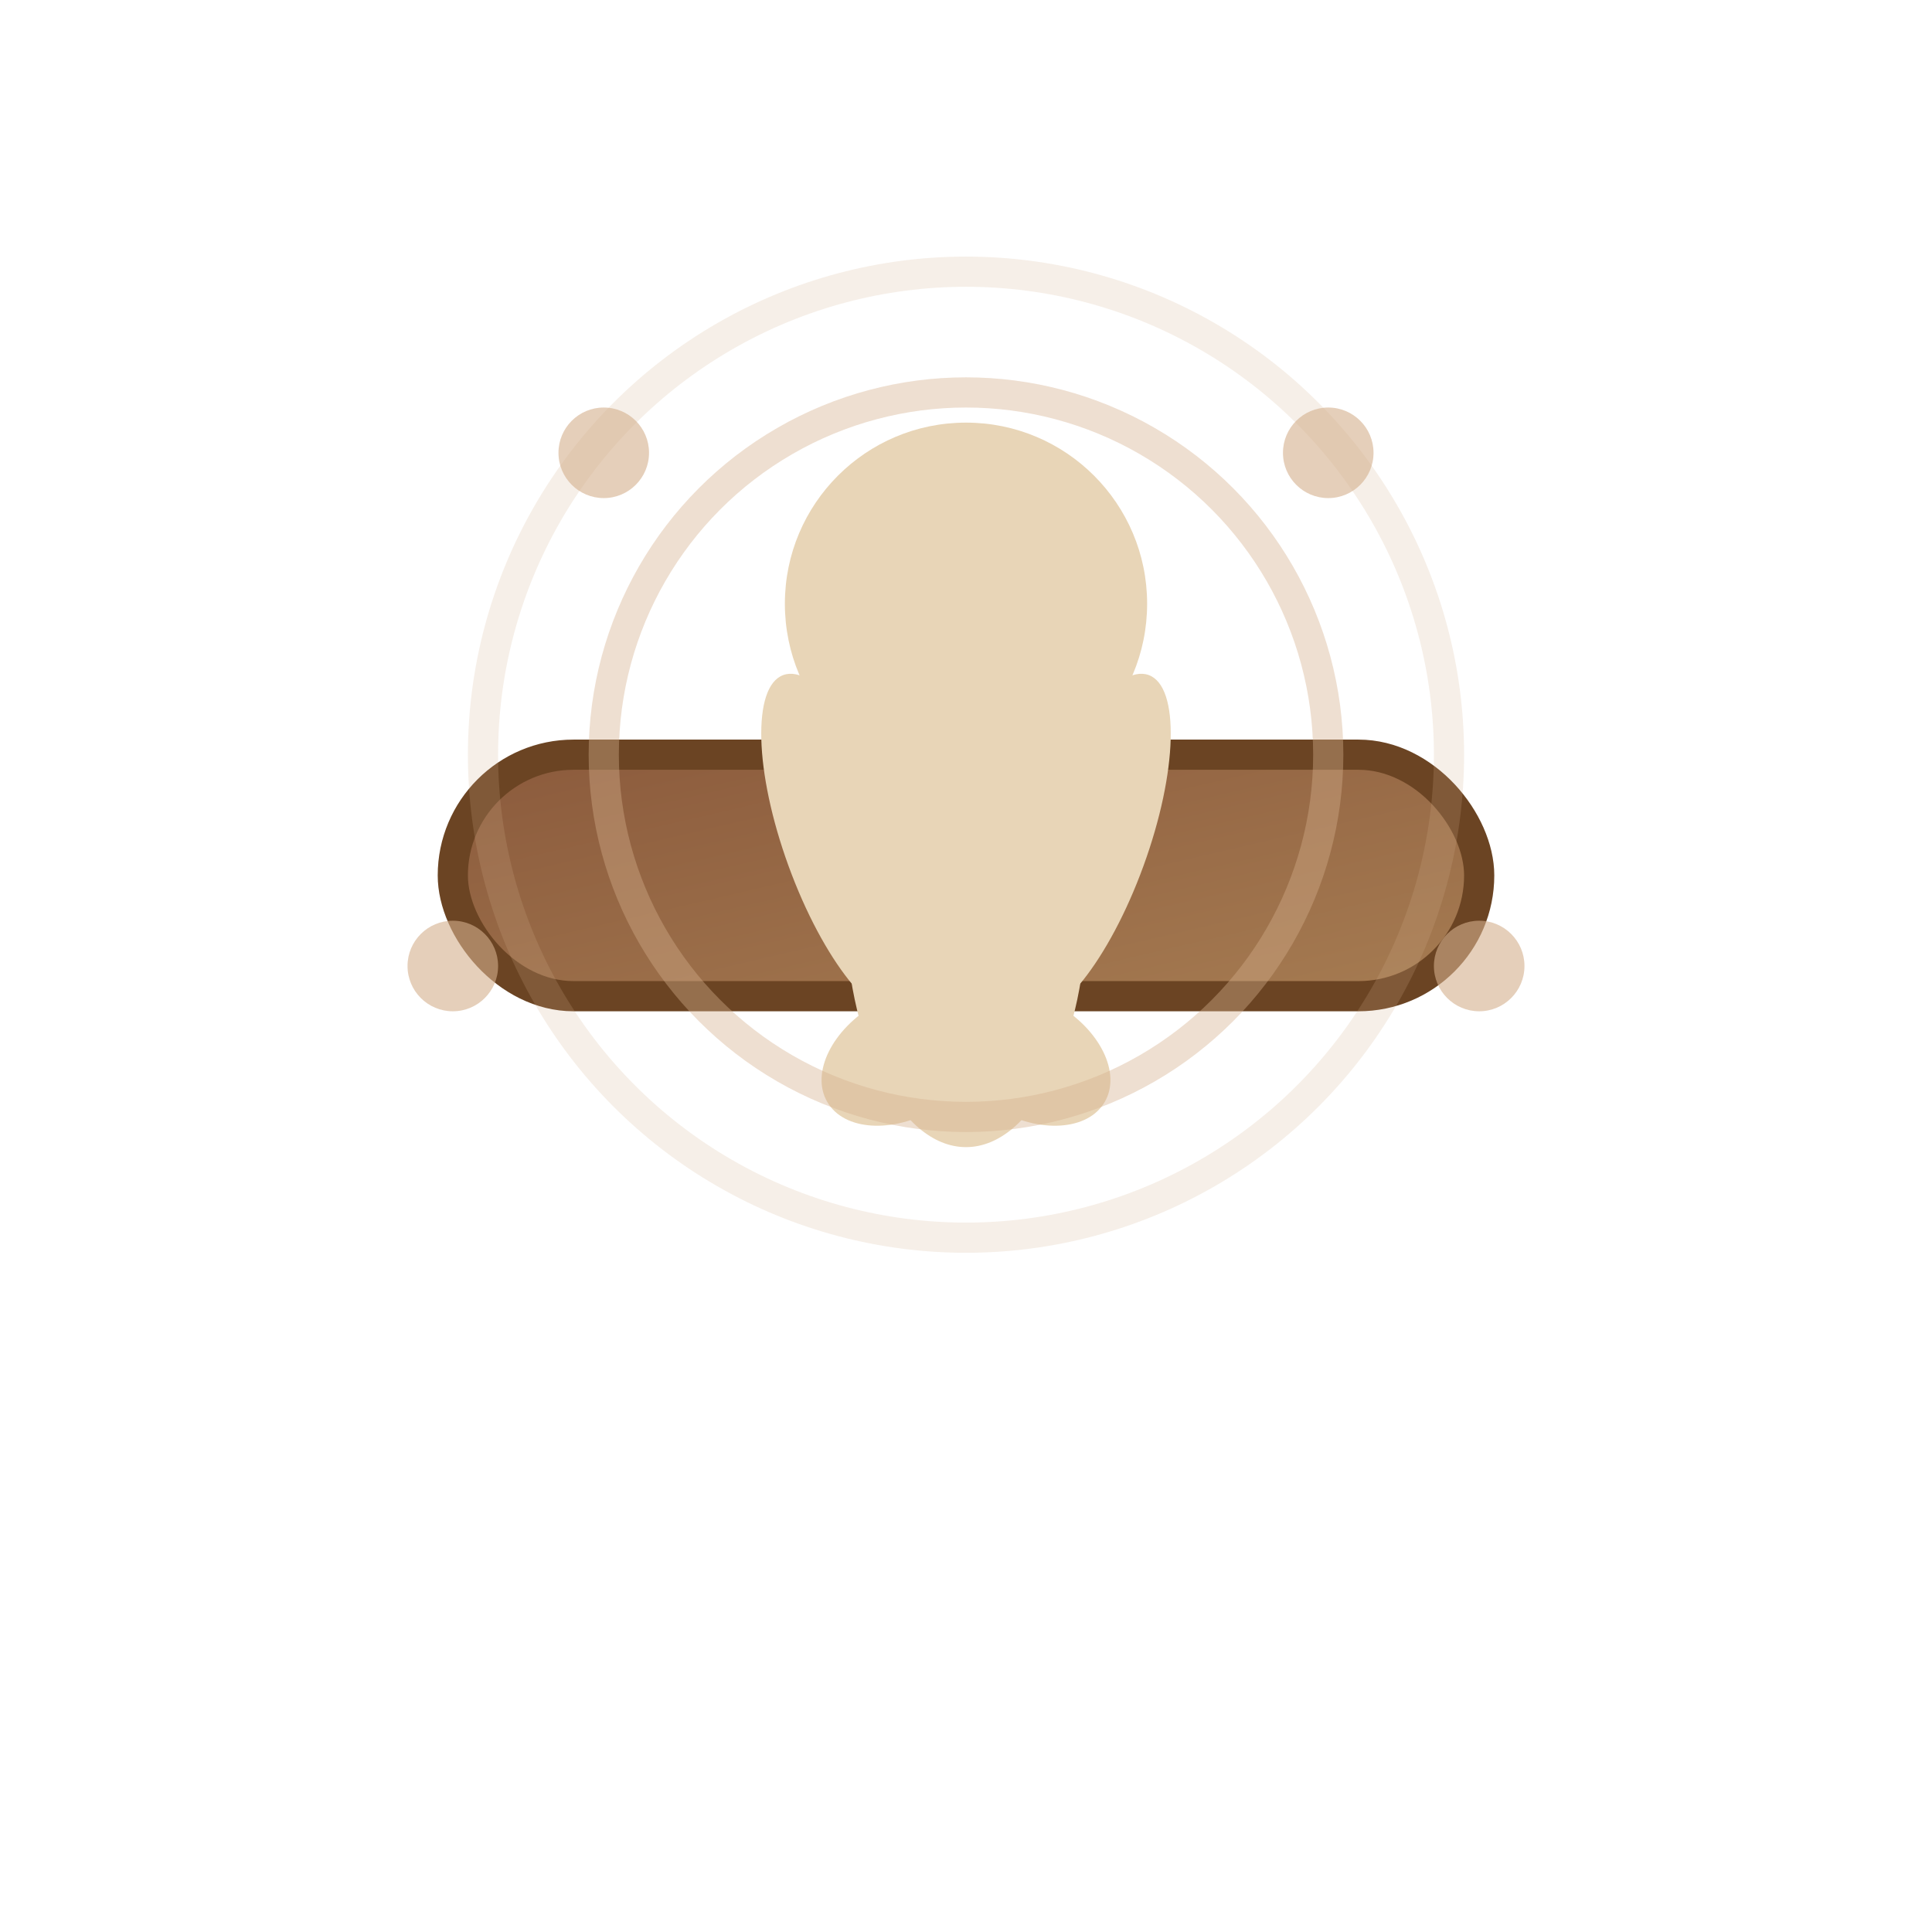
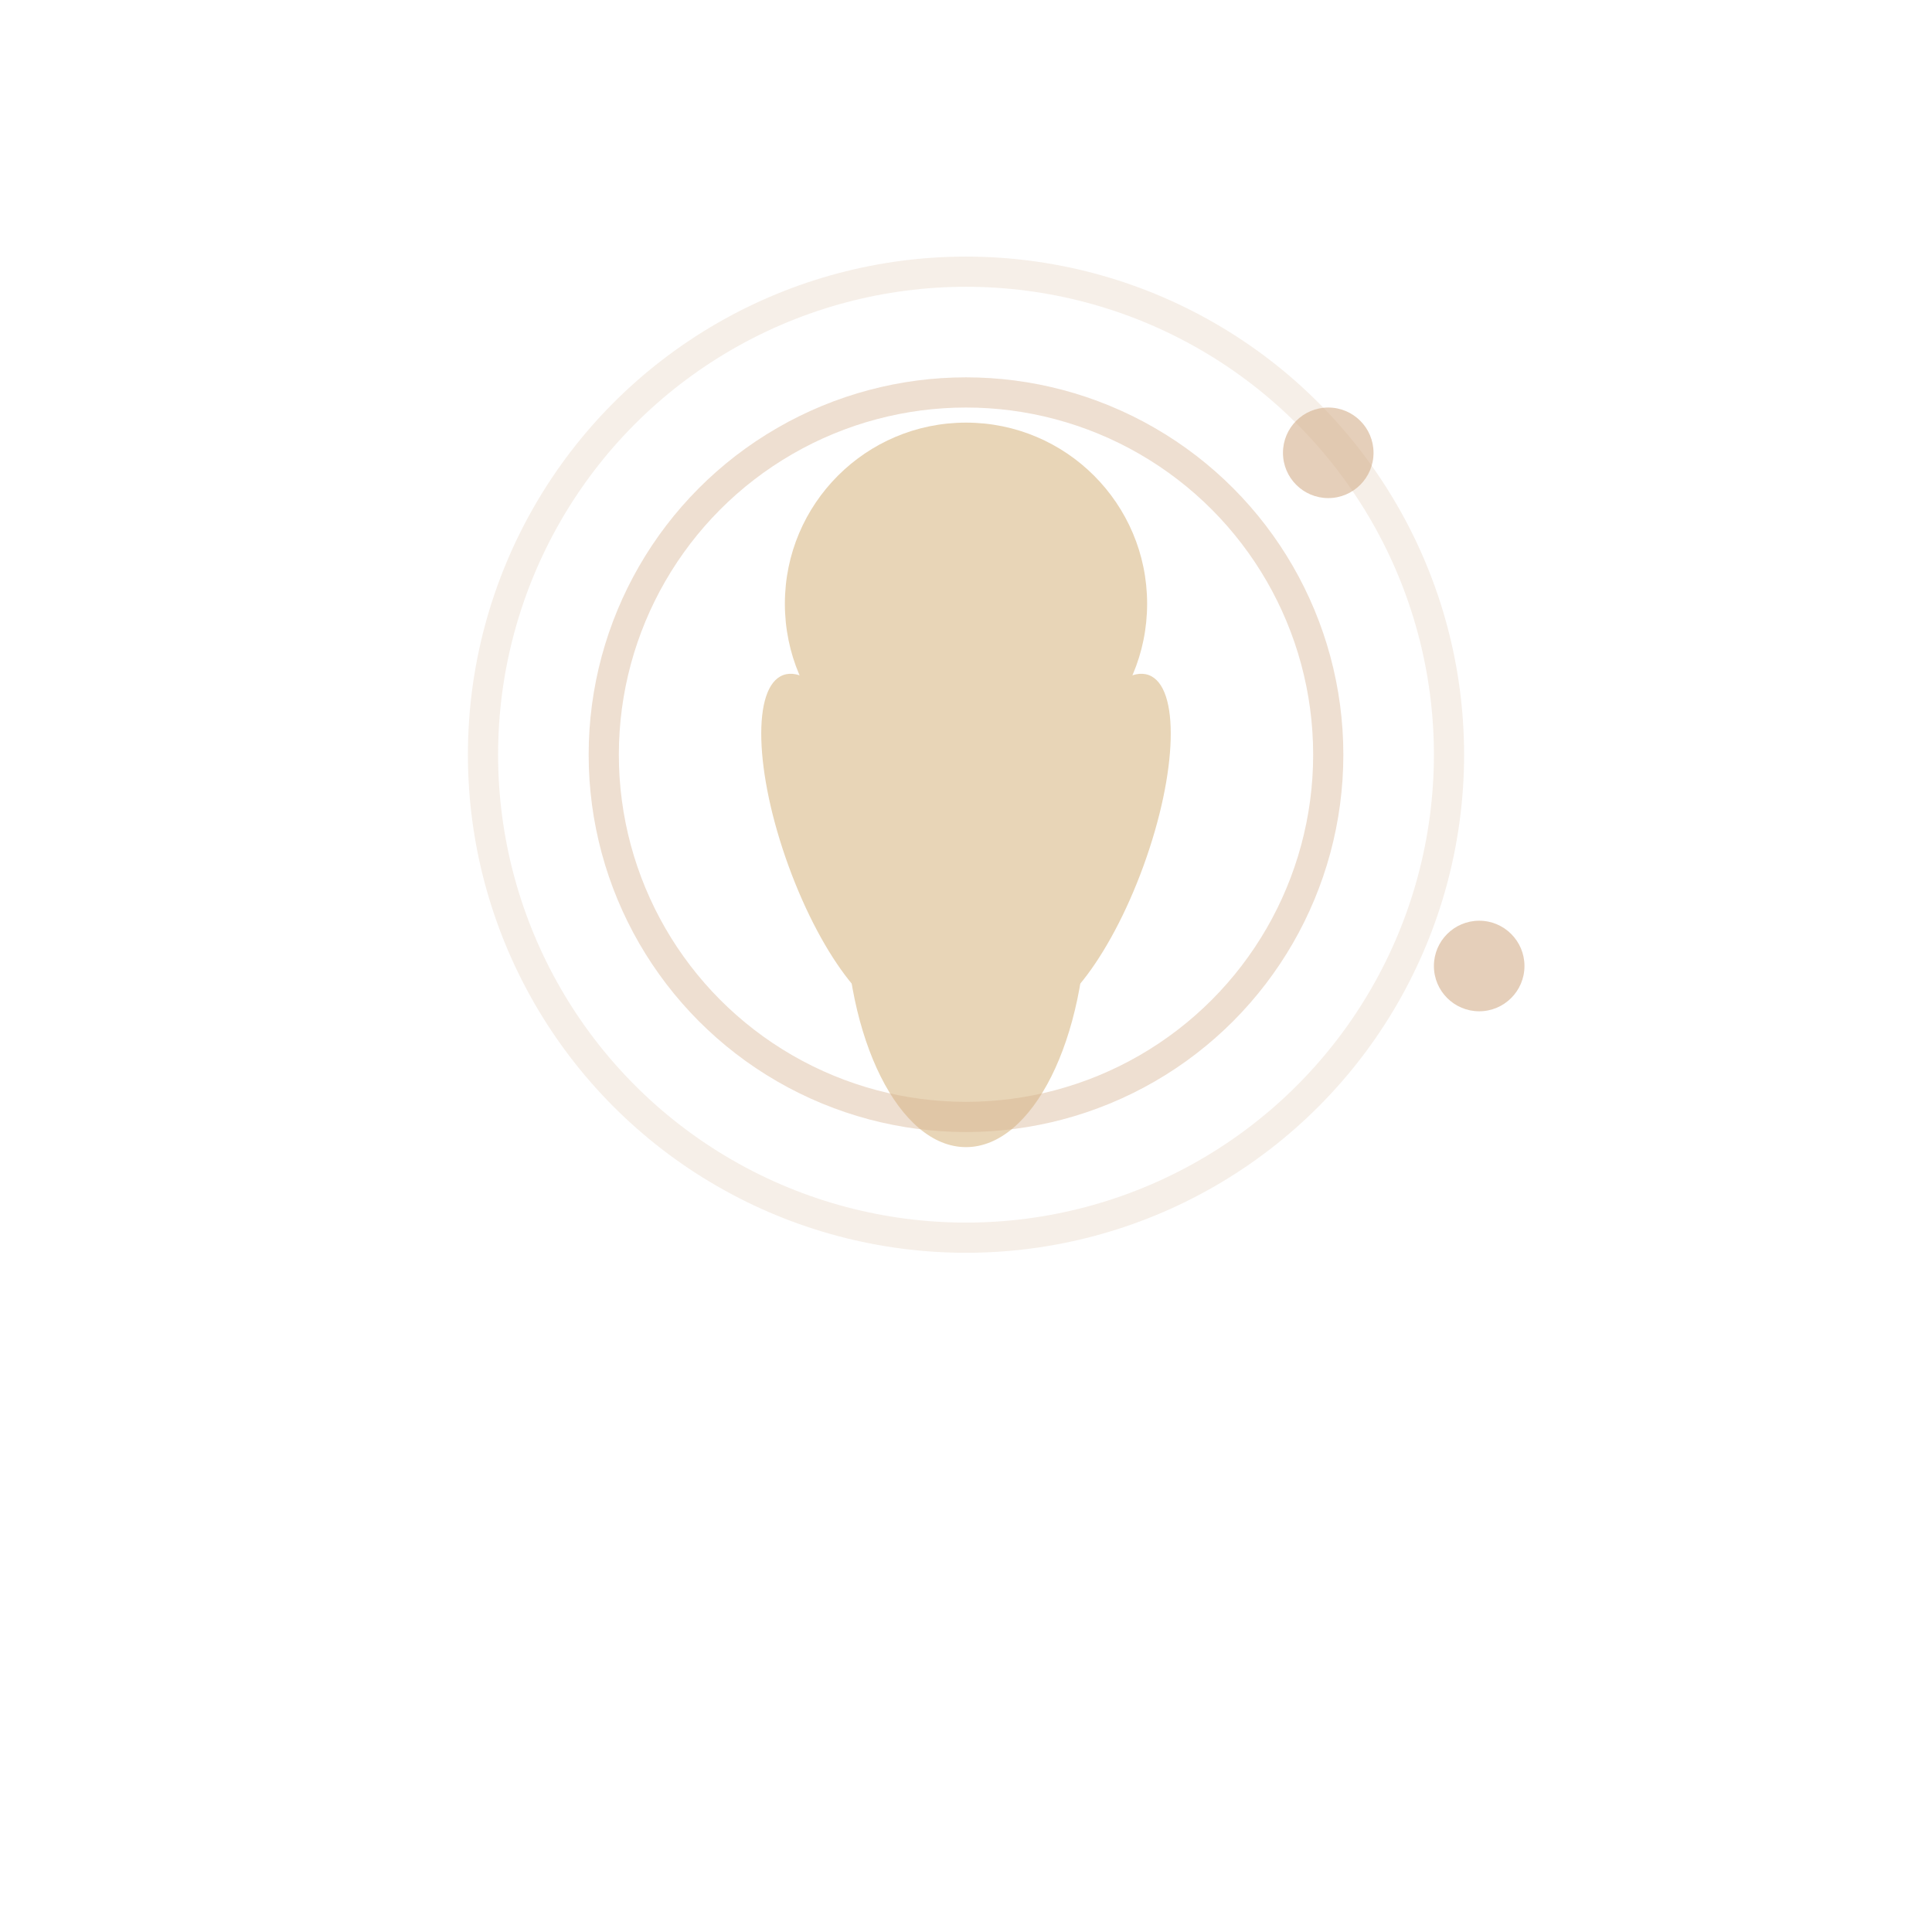
<svg xmlns="http://www.w3.org/2000/svg" viewBox="0 0 64 64">
  <defs>
    <linearGradient id="practiceGradient" x1="0%" y1="0%" x2="100%" y2="100%">
      <stop offset="0%" style="stop-color:#8B5A3C;stop-opacity:1" />
      <stop offset="100%" style="stop-color:#A67C52;stop-opacity:1" />
    </linearGradient>
  </defs>
-   <rect x="15" y="25" width="34" height="8" rx="4" fill="url(#practiceGradient)" stroke="#6B4423" stroke-width="1" />
  <circle cx="32" cy="20" r="6" fill="#E8D5B7" />
  <ellipse cx="32" cy="30" rx="4" ry="8" fill="#E8D5B7" />
  <ellipse cx="28" cy="28" rx="2" ry="6" fill="#E8D5B7" transform="rotate(-20 28 28)" />
  <ellipse cx="36" cy="28" rx="2" ry="6" fill="#E8D5B7" transform="rotate(20 36 28)" />
-   <ellipse cx="30" cy="35" rx="3" ry="2" fill="#E8D5B7" transform="rotate(-30 30 35)" />
-   <ellipse cx="34" cy="35" rx="3" ry="2" fill="#E8D5B7" transform="rotate(30 34 35)" />
  <circle cx="32" cy="25" r="12" fill="none" stroke="#D4AF8C" stroke-width="1" opacity="0.4" />
  <circle cx="32" cy="25" r="16" fill="none" stroke="#D4AF8C" stroke-width="1" opacity="0.2" />
  <g opacity="0.6">
-     <circle cx="20" cy="15" r="1.5" fill="#D4AF8C" />
    <circle cx="44" cy="15" r="1.5" fill="#D4AF8C" />
-     <circle cx="15" cy="32" r="1.5" fill="#D4AF8C" />
    <circle cx="49" cy="32" r="1.5" fill="#D4AF8C" />
  </g>
</svg>